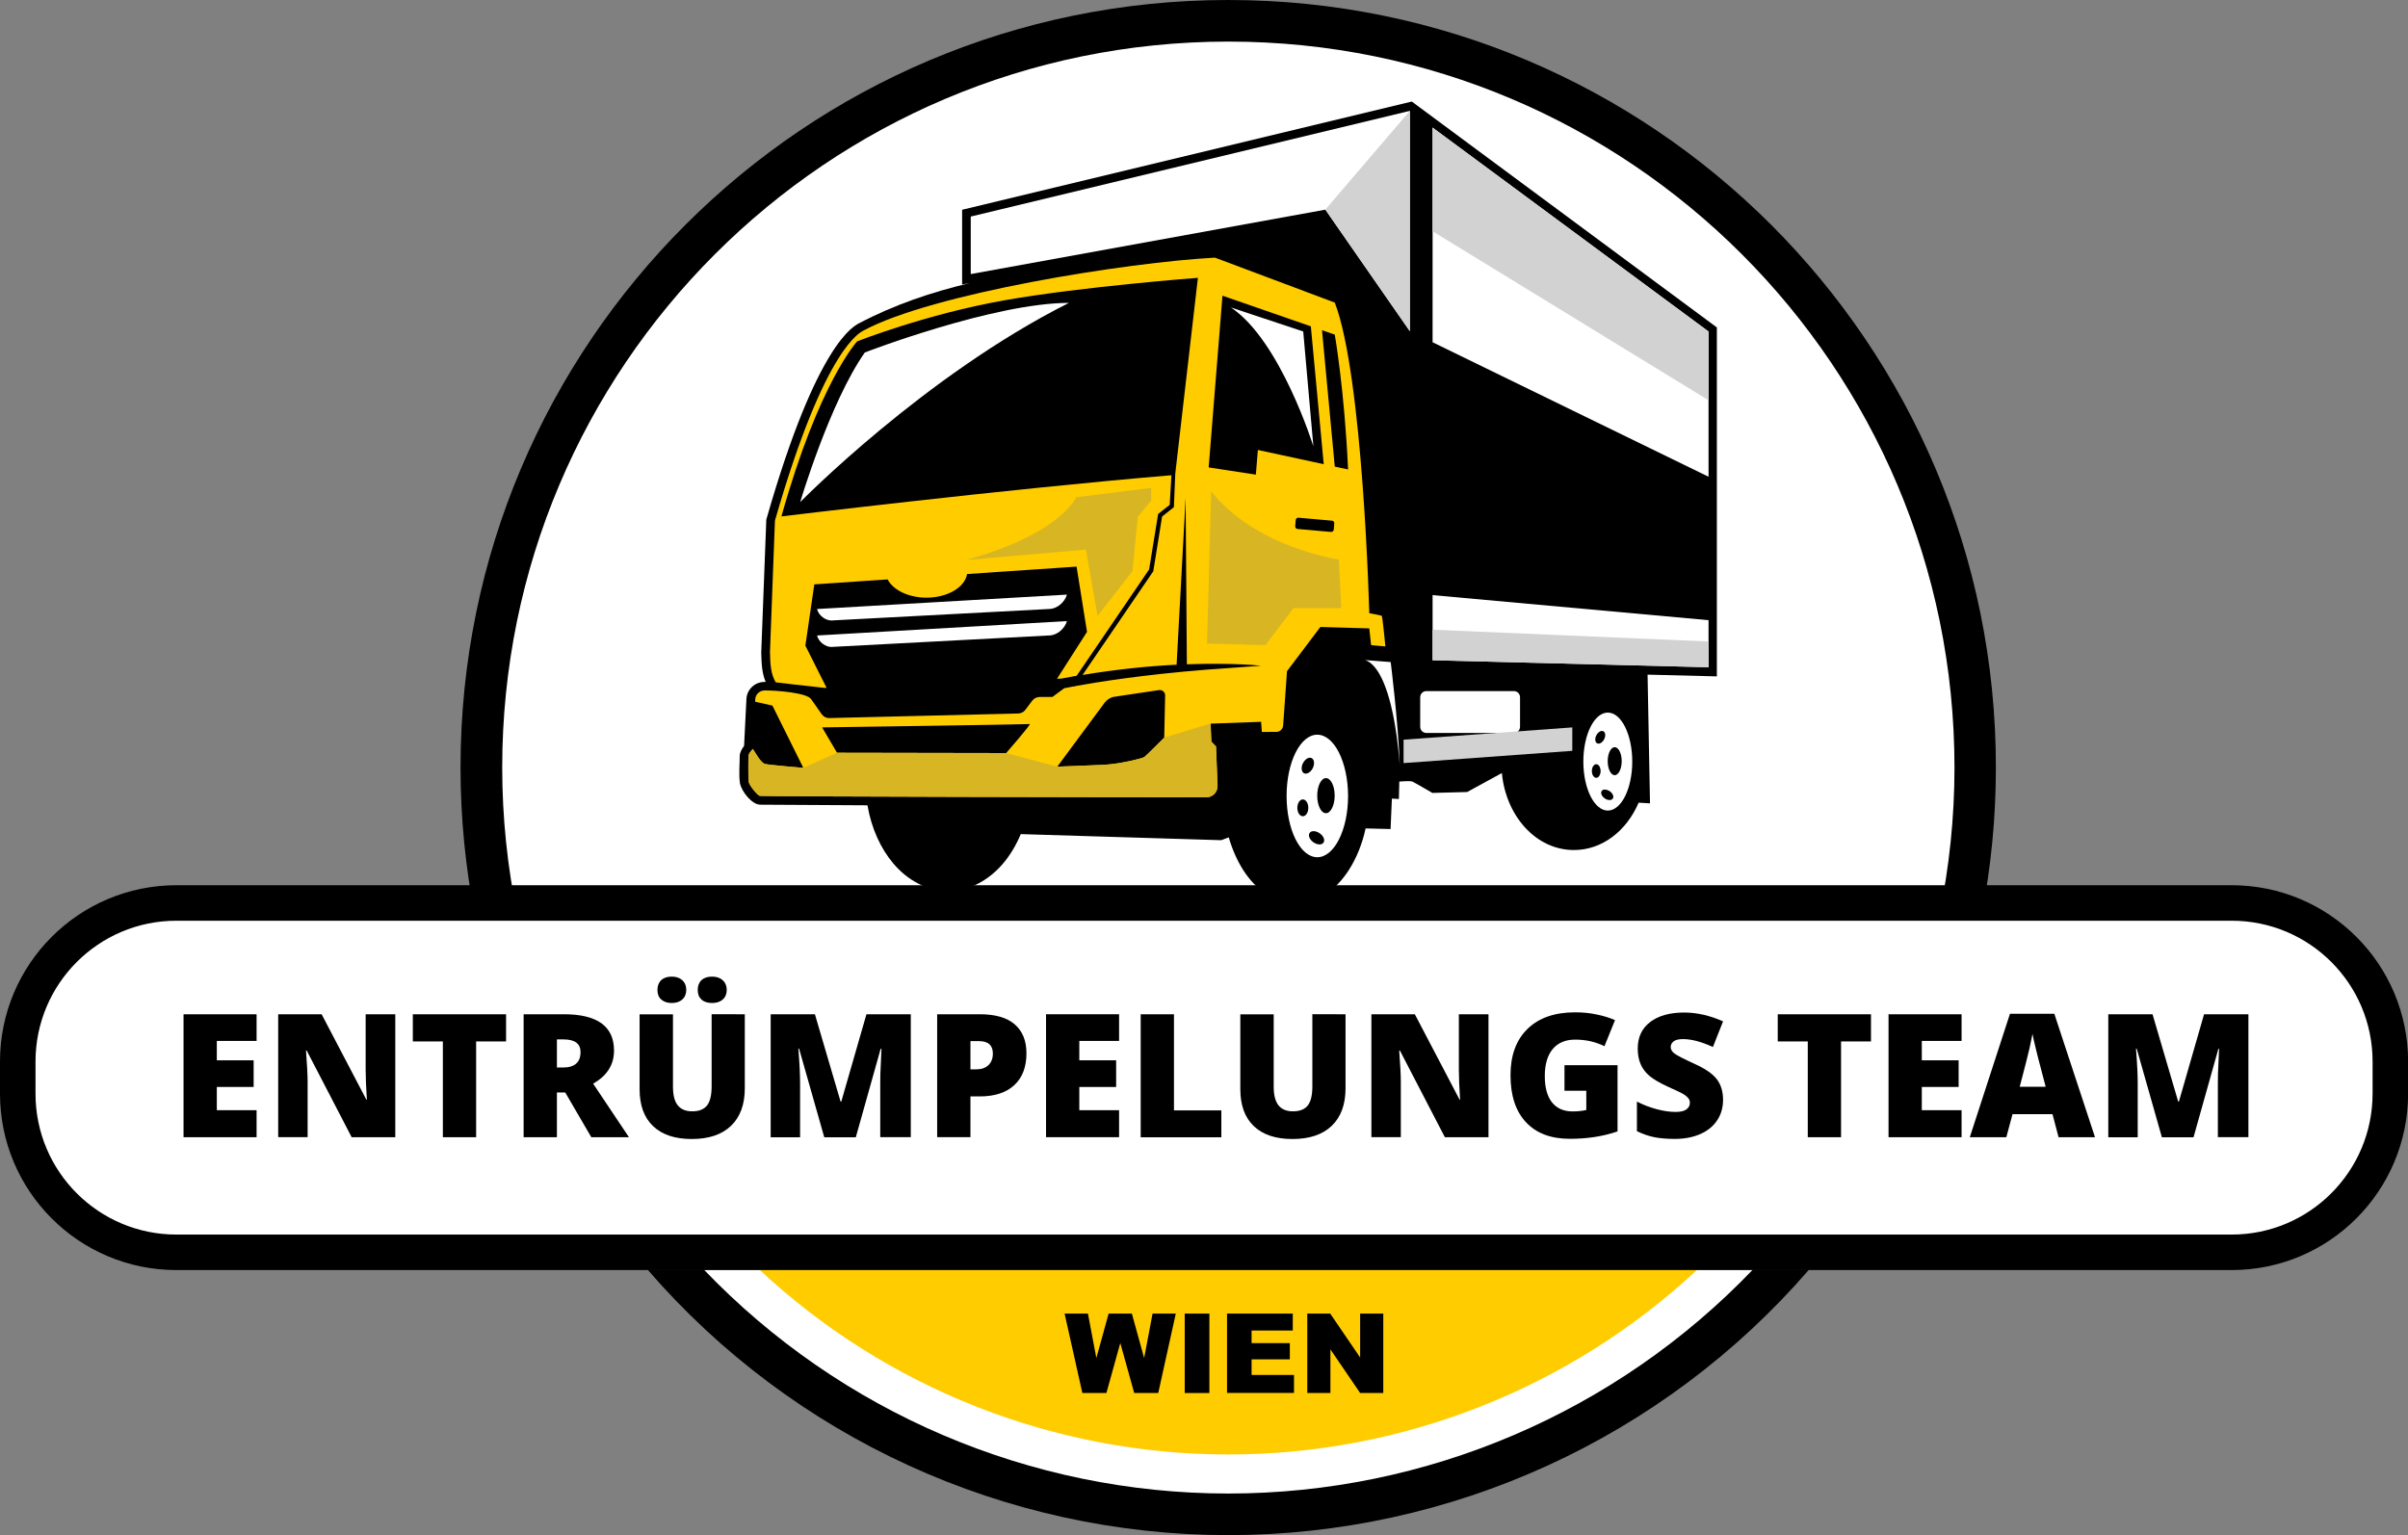
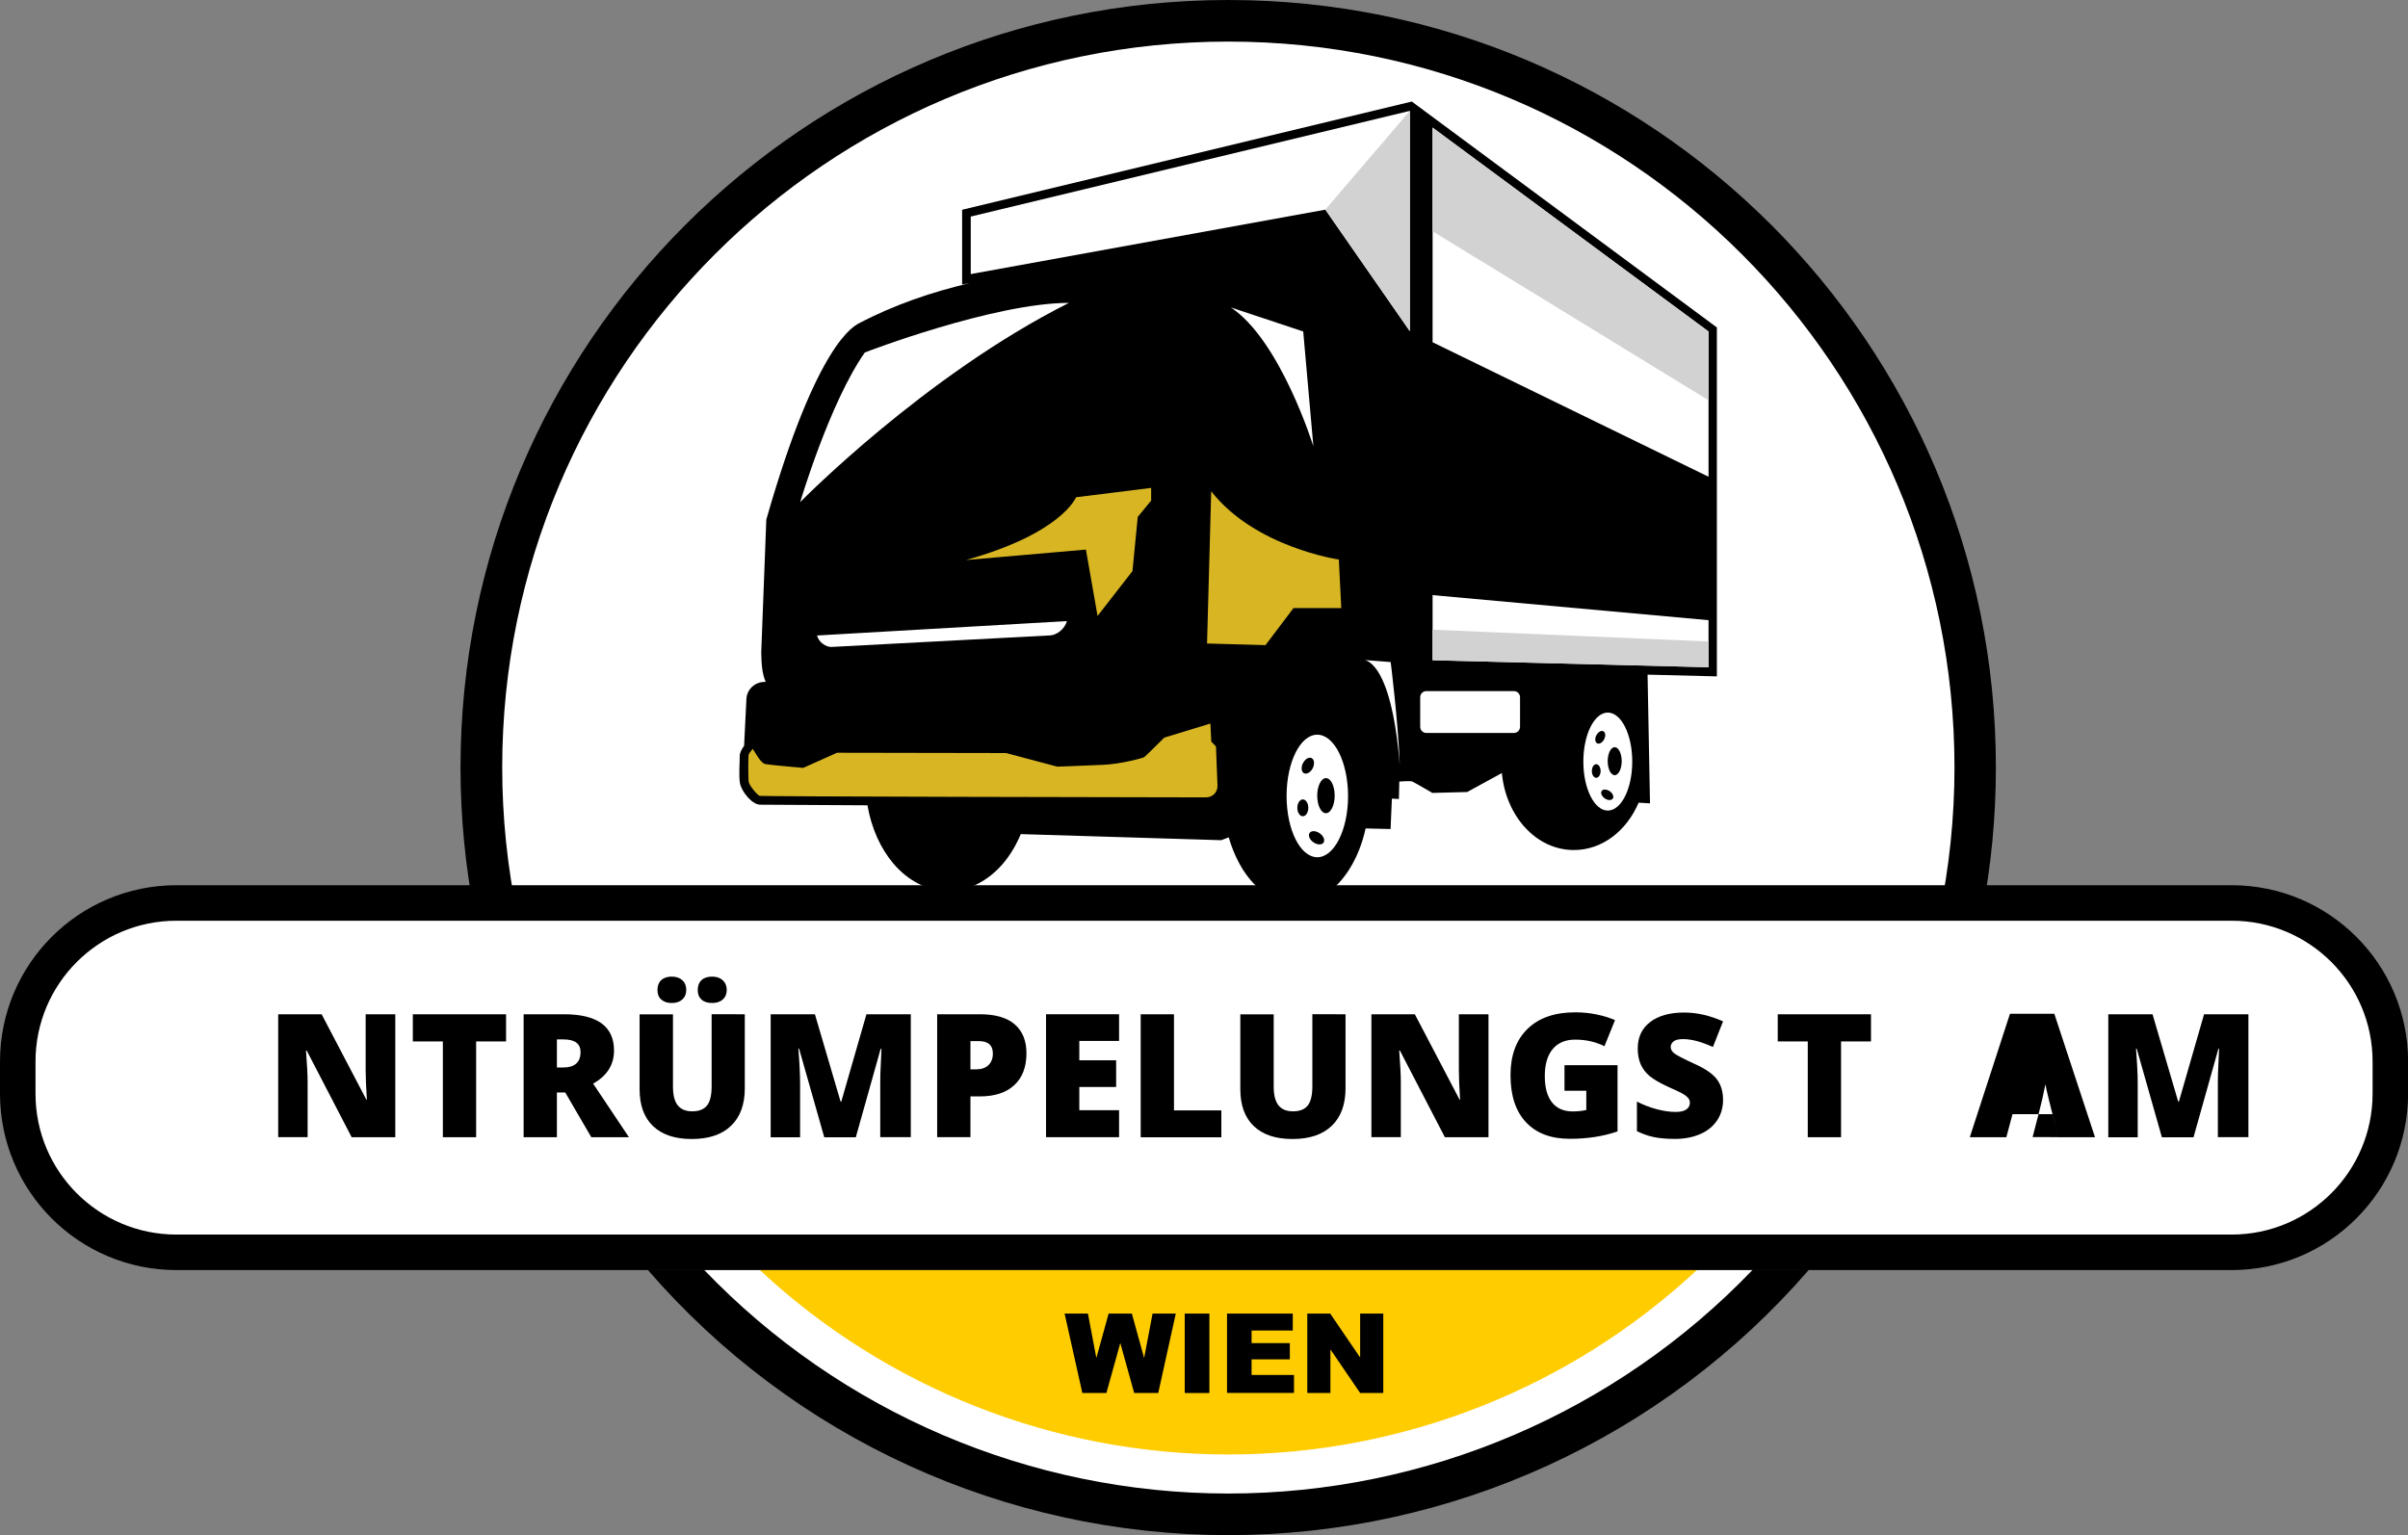
<svg xmlns="http://www.w3.org/2000/svg" version="1.1" id="Ebene_1" x="0px" y="0px" width="2373.4px" height="1513.4px" viewBox="0 0 2373.4 1513.4" style="enable-background:new 0 0 2373.4 1513.4;" xml:space="preserve">
  <rect x="0" y="0" width="2373.4" height="1513.4" fill="#808080" stroke="none" />
  <style type="text/css"> .st0{fill:#FFFFFF;} .st1{fill:#FFFFFF;stroke:#FFFFFF;} .st2{fill:#FFCC00;} .st3{fill:#D2D2D2;} .st4{fill:#D8B523;} .st5{fill:#FFFFFF;stroke:#000000;stroke-width:35;} </style>
  <g id="Ebene_2_00000007418779747109074330000002236408492722071193_"> </g>
  <path id="circle801456" d="M1210.7,0c-418,0-756.8,338.8-756.8,756.7c0,49.1,4.8,98,14.2,146.2H1953c9.5-48.1,14.2-97.1,14.2-146.2 C1967.4,338.8,1628.6,0,1210.7,0z M638.2,1251.6c143.7,166.3,352.7,261.8,572.4,261.8c219.8,0,428.7-95.6,572.5-261.8L638.2,1251.6 L638.2,1251.6z" />
  <path id="circle801433" class="st0" d="M1210.4,41C815.2,41.2,495,361.6,495,756.7c0,49.1,5.1,98.1,15.1,146.2h1401.2 c10-48.1,15.1-97.1,15.1-146.2C1926.4,361.4,1606,41,1210.7,41C1210.6,41,1210.5,41,1210.4,41z M693.7,1251.6 c135,141,321.8,220.8,517,220.8s382-79.8,517-220.8H693.7z" />
  <path id="path801412" class="st1" d="M1210.4,79.5c-179.6,0.1-351.8,71.5-478.7,198.4c-126.9,127-198.3,299.2-198.3,478.8 c0,49.2,5.4,98.2,16,146.2h1322.5c10.6-48,16-97,16-146.2c0-179.6-71.4-351.9-198.4-478.9S1390.3,79.5,1210.7,79.5H1210.4z" />
  <path id="rect801489" class="st2" d="M748.4,1251.6c125.4,117.2,290.7,182.3,462.3,182.3s336.9-65.2,462.3-182.3H748.4z" />
  <g>
    <path d="M1049.3,1295h23l8.3,43.8l12.1-43.8h22.9l12.1,43.8l8.3-43.8h22.9l-17.3,78.3h-23.7l-13.7-49.3l-13.7,49.3h-23.7 L1049.3,1295z" />
    <path d="M1167.7,1295h24.3v78.3h-24.3V1295z" />
    <path d="M1209.3,1295h64.9v16.7h-40.6v12.4h37.7v16h-37.7v15.4h41.8v17.7h-66V1295H1209.3z" />
    <path d="M1288.5,1295h22.6l29.5,43.3V1295h22.8v78.3h-22.8l-29.3-43v43h-22.8L1288.5,1295L1288.5,1295z" />
  </g>
  <g>
    <path id="path4546-8" d="M1391.5,100.1L948.3,206.8v73.6l7.9-1.4c-37.7,8.9-74.6,21.3-109.9,39.9l-1.3,0.7l-0.2,0.2 c-0.3,0.2-0.6,0.3-1,0.6c-1.5,1-3.6,2.5-6.1,4.8c-4.9,4.6-11.5,12.2-19.4,25.1c-15.9,25.8-37.5,72.9-62.7,160.9l-0.3,1l-5,131v0.3 c0.3,10.1,0.5,19.7,4.4,28.8c-0.5,0-1.2,0-1.7,0l0,0l0,0c-9.2,0.2-16.9,7.6-17.3,16.8c-0.8,15.4-1.5,30.8-2.3,46.2 c-2.2,3-4.2,6.5-4.3,9.7c0,9-1,18.4,0.2,27.1c2,9.1,12.1,20.9,19.7,21.2l106,0.6c3.9,22.7,13,42.7,25.7,57.6 c14.1,16.5,33.1,26.9,53.9,26.9c20.7,0,39.7-10.4,53.8-26.8c7.1-8.3,13.1-18.2,17.7-29.3l197.6,6l7.4-2.8 c3.4,11.7,8.1,22.4,13.9,31.7c12.6,19.9,31.1,33.5,52.4,33.5s39.8-13.6,52.4-33.5c7.3-11.5,12.9-25.3,16.2-40.5l24.6,0.6l1.3-30 l6.9,0.4l0.4-17.2c0,0,10.7-0.9,12.9,0c2.1,0.9,19.7,11.2,19.7,11.2l34.3-0.9l34.2-18.7c3.9,42,33.4,75.9,71,75.9 c28.3,0,52.1-19.3,63.8-46.7l11.2,0.7l-2.4-126.9l68.3,1.7v-344L1391.5,100.1z M845.8,319.1c0.1-0.1,0,0-0.2,0.1 c-0.1,0-0.3,0.2-0.4,0.2C845.6,319.2,845.8,319.2,845.8,319.1L845.8,319.1z" />
-     <path id="path3103-7" class="st2" d="M1197.5,254c-86.5,4.6-279.4,35.3-347,72.2c-1,1.2-36.5,12.2-86.7,187.1L758.9,643 c0.3,11.9,0.7,21.4,5.7,29.7c6.8,0.8,26.2,3.1,48.7,5.5l1.4-0.1l-20.9-41.6l8.8-60.4l72.3-4.9c5.4,10.7,20.9,18,38.3,18 c20.6,0,37.8-10.1,40-23.3l107.9-7.3l10.3,64.3l-29.6,46.3l4.2-0.2c5.1-1,10.2-1.9,15.2-2.8l71.4-104.8l8.9-54.7l11.4-9l1.7-29.1 v-0.1c-163.3,13.7-384.4,40.6-384.4,40.6c37.2-132.7,74.7-172.6,74.7-172.6s68.2-26.9,145.4-40.5s190.4-22.1,190.4-22.1 l-22.3,192.9L1157,500l-11.6,9.2l-8.7,54L1067,665.4c35-5.8,66.4-8.8,92.7-10.1l8.9-164.6l1.2,164.2c45.5-1.7,73.1,1.4,73.1,1.4 l-53.9,3.9c-63.4,5-109.7,12.6-129.4,16.2l-0.4,0.6l-0.6-0.4c-6.3,1.2-9.7,1.9-9.7,1.9l-11.6,8.6h-12.5c-3,0-5.7,1.4-7.5,3.8 l-6.7,8.9c-1.6,2.2-4.2,3.5-7,3.6l-186.2,4.5c-3,0.1-5.8-1.4-7.5-3.8l-10.4-14.8c-3.9-6.3-34.4-8.8-46.1-8.6 c-4.8,0.1-8.8,3.9-9,8.7l-0.1,2.4l17,3.8l30.5,61.4c0,0-34.7-2.9-37.9-3.9c-4.5-1.4-9.8-12.1-11.9-14.8c0,0-3.5,4-4,5.6 c-0.5,1.5-0.5,23.2,0,26.8c0.5,3.5,8.3,13.1,10.9,13.9c2.3,0.7,369,1.4,439.9,1.5c6.5,0,11.6-5.2,11.3-11.7l-1.5-38.5l-4.6-4.8 l-0.7-17.7l49.7-1.8l0.7,10l14.4-0.1c3.5,0,6.3-2.7,6.6-6.2l3.8-53.6l32.9-43.6l48.2,1.4l1.8,16.5l14.1,1.3c0,0-2.9-29.4-3.5-30.1 c-0.6-0.6-12.4-2.7-12.4-2.7s-6.1-234.1-34-306.2L1197.5,254z M1204.9,291.5l87.1,30.2l12.7,135.9l-64.9-14l-2,24.3l-46.5-7.1 L1204.9,291.5z M1303,325.5l12.6,4.4c0,0,9.6,55.1,13.1,132.9l-13.1-2.8L1303,325.5z M1279.6,510.4c0.1,0,0.2,0,0.3,0l32.9,2.9 c1.4,0.1,2.5,1.4,2.3,2.8l-0.5,6c-0.1,1.4-1.4,2.5-2.8,2.3l-32.9-2.9c-1.4-0.1-2.5-1.4-2.3-2.8l0.5-6 C1277.2,511.4,1278.3,510.4,1279.6,510.4L1279.6,510.4z M1143.3,680.3L1143.3,680.3L1143.3,680.3c2.9,0.1,5.1,2.4,5.1,5.2 l-0.9,41.7c0,0-18.2,18.2-19.7,19.2s-23,6.8-40.2,7.6s-45.5,1.8-45.5,1.8l46.7-63.1c2.3-3.1,5.8-5.2,9.6-5.8l44.1-6.6 C1142.8,680.3,1143.1,680.3,1143.3,680.3L1143.3,680.3z M1014.9,713.8c2.1-0.4-23.2,28.6-23.2,28.6L825,742.1l-14.7-25 C810.3,717.1,1012.8,714.2,1014.9,713.8L1014.9,713.8z" />
-     <path id="rect3597-8" class="st0" d="M805.3,600.4l246.3-14.2c-2.1,7.4-9.6,14.3-18.2,14.2l-214.1,11.3 C814.2,611.7,807.1,607.4,805.3,600.4L805.3,600.4z" />
    <path id="path3600-0" class="st0" d="M805.3,626.5l246.3-14.2c-2.1,7.4-9.6,14.3-18.2,14.2l-214.1,11.3 C814.2,637.8,807.1,633.5,805.3,626.5L805.3,626.5z" />
    <path id="path4440-2" class="st0" d="M1412,586.7v64.2l272,6.9v-46.4L1412,586.7z" />
    <path id="rect4442-8" class="st0" d="M1405.9,681.3h86.2c3.4,0,6.1,2.7,6.1,6.1v29.1c0,3.4-2.7,6.1-6.1,6.1h-86.2 c-3.4,0-6.1-2.7-6.1-6.1v-29.1C1399.8,684,1402.5,681.3,1405.9,681.3L1405.9,681.3z" />
-     <path id="rect4445-2" class="st3" d="M1383.4,729.2l166.3-12.1v23.1l-166.3,12.1V729.2z" />
    <path id="path4448-9" class="st0" d="M1389.6,109.3L956.8,213.5v56.7l349.5-63.5l83.3,119.9L1389.6,109.3z" />
    <path id="ellipse4453-9" class="st0" d="M1298.3,724.3c-16.7,0-30.2,27.1-30.2,60.4c0,33.4,13.5,60.4,30.3,60.4l0,0 c16.7,0,30.3-27.1,30.3-60.4l0,0C1328.6,751.4,1315.1,724.3,1298.3,724.3L1298.3,724.3L1298.3,724.3z M1291,747L1291,747 c0.7,0,1.3,0.1,1.8,0.4c2.7,1.4,3.1,5.8,1.1,9.9c-2.1,4.1-5.9,6.3-8.6,5l0,0c-2.7-1.4-3.1-5.8-1.1-9.9l0,0 C1285.8,749.2,1288.6,747,1291,747L1291,747z M1306.9,767.1c4.8,0,8.6,7.7,8.6,17.3c0,9.5-3.9,17.3-8.6,17.3l0,0 c-4.8,0-8.6-7.7-8.6-17.3l0,0C1298.3,774.8,1302.2,767.1,1306.9,767.1L1306.9,767.1z M1284.1,788.1c3,0,5.4,3.7,5.4,8.3 s-2.4,8.3-5.4,8.3l0,0c-3,0-5.4-3.7-5.4-8.3l0,0C1278.7,791.9,1281.1,788.1,1284.1,788.1z M1294.7,819.4c1.9,0,4.1,0.7,6,2.1 c3.8,2.6,5.5,6.7,3.8,9.2s-6.2,2.3-9.9-0.3l0,0c-3.8-2.6-5.5-6.7-3.8-9.2C1291.5,820,1292.9,819.4,1294.7,819.4L1294.7,819.4z" />
    <path id="ellipse4472-2" class="st0" d="M1584.7,702.5c-13.3,0-24.1,21.6-24.1,48.3c0,26.6,10.8,48.3,24.1,48.3l0,0 c13.3,0,24.1-21.6,24.1-48.3C1608.8,724.1,1598,702.5,1584.7,702.5L1584.7,702.5L1584.7,702.5z M1578.9,720.6c0.5,0,1,0.1,1.4,0.3 c2.1,1.1,2.5,4.6,0.8,7.9l0,0c-1.7,3.3-4.7,5.1-6.9,4c-2.1-1.1-2.5-4.6-0.8-7.9l0,0C1574.7,722.4,1576.9,720.6,1578.9,720.6z M1591.5,736.6c3.8,0,6.9,6.2,6.9,13.8s-3.1,13.8-6.9,13.8s-6.9-6.2-6.9-13.8l0,0C1584.6,742.8,1587.7,736.6,1591.5,736.6 L1591.5,736.6z M1573.3,753.4c2.4,0,4.3,3,4.3,6.7l0,0c0,3.7-1.9,6.7-4.3,6.7l0,0c-2.4,0-4.3-3-4.3-6.7S1570.9,753.4,1573.3,753.4 L1573.3,753.4z M1581.7,778.4c1.5,0,3.3,0.6,4.9,1.6c3,2.1,4.4,5.4,3,7.3c-1.4,2-4.9,1.9-7.9-0.2c-3-2.1-4.4-5.4-3-7.3 C1579.2,778.9,1580.3,778.4,1581.7,778.4L1581.7,778.4z" />
    <path id="path4551-3" class="st0" d="M1379.7,754.8c-1.7-44.6-9-102.1-9-102.1l-27-2.1C1343.7,650.5,1371.2,648.1,1379.7,754.8 L1379.7,754.8z" />
    <path id="path4573-5" class="st0" d="M1213.2,303.1l71.3,23.7l10,113.2C1294.5,440,1262.1,335.6,1213.2,303.1L1213.2,303.1z" />
    <path id="path4575-5" class="st0" d="M1053.6,298.6C911,370.2,788.7,495,788.7,495s29.1-98.3,63.7-147.5 C852.4,347.4,979.5,298.6,1053.6,298.6L1053.6,298.6z" />
    <path id="path4577-0" class="st0" d="M1412,125.8v211.6L1684,470V326.8L1412,125.8z" />
    <path id="path74659-0" class="st3" d="M1412,125.8V228l272,166.6v-67.7L1412,125.8z" />
    <path id="path74694-3" class="st3" d="M1412,620.8v30.1l272,6.9v-25.4L1412,620.8z" />
    <path id="path74717-5" class="st3" d="M1389.6,109.3l-83.3,97.3l83.3,119.9V109.3z" />
    <path id="path74724-2" class="st4" d="M1193,713.3l-45.5,13.9c0,0-18.2,18.2-19.7,19.2s-23,6.8-40.2,7.6s-45.5,1.8-45.5,1.8 l-50.5-13.4L825,742.1L791.7,757c0,0-34.7-2.9-37.9-3.9c-4.5-1.4-9.8-12.1-11.9-14.8c0,0-3.5,4-4,5.6s-0.5,23.2,0,26.8 c0.5,3.5,8.3,13.1,10.9,13.9c2.3,0.7,369,1.4,439.9,1.5c6.5,0,11.6-5.2,11.3-11.7l-1.5-38.5l-4.6-4.8L1193,713.3z" />
    <path id="path74729-3" class="st4" d="M1193.8,484.3l-4.1,150.1l57.6,1.6l27.6-36.5h47.1l-2.4-47.9 C1319.6,551.7,1236.8,539.5,1193.8,484.3z" />
    <path id="path74731-9" class="st4" d="M952.1,552.1l118.2-10.3l11.5,65.4l34.4-44.2l5.2-53.4l13.2-16.1V481l-74,9.2 C1060.6,490.2,1046.8,525.7,952.1,552.1L952.1,552.1z" />
  </g>
  <path class="st5" d="M2199.6,1234.6H173.9c-86.4,0-156.4-70-156.4-156.4v-31.6c0-86.4,70-156.4,156.4-156.4h2025.7 c86.4,0,156.4,70,156.4,156.4v31.6C2355.9,1164.6,2285.9,1234.6,2199.6,1234.6z" />
  <g>
-     <path d="M252.9,1121.1h-72V999.9h72v26.3h-39.2v19.1H250v26.3h-36.3v22.9h39.2V1121.1z" />
    <path d="M389.6,1121.1h-43l-44.3-85.4h-0.7c1,13.4,1.6,23.7,1.6,30.8v54.6h-29V999.9h42.8l44.1,84.2h0.5c-0.8-12.2-1.2-22-1.2-29.4 v-54.8h29.2V1121.1z" />
    <path d="M469.3,1121.1h-32.8v-94.4h-29.6v-26.8h91.9v26.8h-29.5V1121.1z" />
    <path d="M548.9,1077v44.1h-32.8V999.9h39.7c32.9,0,49.4,11.9,49.4,35.8c0,14-6.9,24.9-20.6,32.6l35.3,52.8h-37.1l-25.7-44.1H548.9z M548.9,1052.4h6.1c11.4,0,17.2-5.1,17.2-15.2c0-8.3-5.6-12.5-16.8-12.5h-6.5V1052.4z" />
    <path d="M734.1,999.9v73c0,15.9-4.5,28.2-13.5,36.9c-9,8.7-21.9,13.1-38.8,13.1c-16.5,0-29.2-4.2-38.1-12.7 c-8.9-8.5-13.3-20.6-13.3-36.5v-73.7h32.9v71.1c0,8.6,1.6,14.8,4.8,18.7c3.2,3.9,7.9,5.8,14.2,5.8c6.7,0,11.5-1.9,14.6-5.8 c3-3.8,4.5-10.1,4.5-18.9v-71H734.1z M648,975.9c0-4.1,1.3-7.4,3.8-9.7c2.5-2.3,6-3.4,10.3-3.4c4.4,0,7.8,1.2,10.4,3.5 c2.6,2.4,3.9,5.5,3.9,9.6c0,3.9-1.3,7.1-3.9,9.4c-2.6,2.4-6,3.5-10.4,3.5c-4.3,0-7.7-1.1-10.3-3.4C649.2,983.2,648,980,648,975.9z M687.7,975.9c0-4.1,1.3-7.4,3.8-9.7c2.5-2.3,6-3.4,10.4-3.4c4.4,0,7.9,1.2,10.5,3.6c2.6,2.4,3.9,5.6,3.9,9.5 c0,3.9-1.3,7.1-3.9,9.4c-2.6,2.4-6.1,3.5-10.5,3.5c-4.5,0-8-1.1-10.5-3.4C688.9,983.1,687.7,980,687.7,975.9z" />
    <path d="M812.4,1121.1l-24.8-87.3h-0.7c1.2,14.9,1.7,26.4,1.7,34.7v52.7h-29V999.9h43.6l25.3,86.1h0.7l24.8-86.1h43.7v121.2h-30.1 V1068c0-2.8,0-5.8,0.1-9.2c0.1-3.4,0.5-11.6,1.1-24.8H868l-24.5,87.2H812.4z" />
    <path d="M1011.7,1038.4c0,13.5-4,24-12,31.4c-8,7.4-19.3,11.1-34,11.1h-9.2v40.2h-32.8V999.9h42c15.3,0,26.8,3.3,34.5,10 C1007.9,1016.6,1011.7,1026.1,1011.7,1038.4z M956.5,1054.2h6c4.9,0,8.8-1.4,11.7-4.1c2.9-2.8,4.4-6.6,4.4-11.4 c0-8.2-4.5-12.3-13.6-12.3h-8.5V1054.2z" />
    <path d="M1103,1121.1h-72V999.9h72v26.3h-39.2v19.1h36.3v26.3h-36.3v22.9h39.2V1121.1z" />
    <path d="M1124.3,1121.1V999.9h32.8v94.8h46.7v26.5H1124.3z" />
    <path d="M1326.2,999.9v73c0,15.9-4.5,28.2-13.5,36.9c-9,8.7-21.9,13.1-38.8,13.1c-16.5,0-29.2-4.2-38.1-12.7 c-8.9-8.5-13.3-20.6-13.3-36.5v-73.7h32.9v71.1c0,8.6,1.6,14.8,4.8,18.7c3.2,3.9,7.9,5.8,14.2,5.8c6.7,0,11.5-1.9,14.6-5.8 c3-3.8,4.5-10.1,4.5-18.9v-71H1326.2z" />
    <path d="M1467.1,1121.1h-43l-44.3-85.4h-0.7c1,13.4,1.6,23.7,1.6,30.8v54.6h-29V999.9h42.8l44.1,84.2h0.5 c-0.8-12.2-1.2-22-1.2-29.4v-54.8h29.2V1121.1z" />
    <path d="M1542,1050.1h52.3v65.3c-14.2,4.9-29.8,7.3-46.9,7.3c-18.7,0-33.1-5.4-43.3-16.3c-10.2-10.8-15.3-26.3-15.3-46.4 c0-19.6,5.6-34.8,16.8-45.7c11.2-10.9,26.8-16.3,46.9-16.3c7.6,0,14.8,0.7,21.6,2.2c6.8,1.4,12.7,3.3,17.7,5.5l-10.4,25.7 c-8.7-4.3-18.3-6.5-28.8-6.5c-9.6,0-17,3.1-22.2,9.3c-5.2,6.2-7.8,15.1-7.8,26.7c0,11.3,2.4,20,7.1,25.9c4.7,5.9,11.5,8.9,20.4,8.9 c4.9,0,9.3-0.5,13.4-1.4v-19H1542V1050.1z" />
    <path d="M1698.3,1084.3c0,7.5-1.9,14.2-5.7,20c-3.8,5.8-9.3,10.4-16.5,13.6c-7.2,3.2-15.6,4.9-25.3,4.9c-8.1,0-14.8-0.6-20.3-1.7 c-5.5-1.1-11.2-3.1-17.1-5.9V1086c6.2,3.2,12.7,5.7,19.5,7.5c6.7,1.8,12.9,2.7,18.6,2.7c4.9,0,8.4-0.8,10.7-2.5 c2.3-1.7,3.4-3.9,3.4-6.5c0-1.7-0.5-3.1-1.4-4.4c-0.9-1.2-2.4-2.5-4.4-3.8c-2-1.3-7.4-3.9-16.1-7.8c-7.9-3.6-13.8-7.1-17.8-10.4 c-4-3.4-6.9-7.2-8.8-11.6c-1.9-4.4-2.9-9.5-2.9-15.5c0-11.2,4.1-19.9,12.2-26.1c8.1-6.2,19.3-9.4,33.5-9.4 c12.5,0,25.3,2.9,38.4,8.7l-10,25.3c-11.3-5.2-21.1-7.8-29.4-7.8c-4.3,0-7.4,0.7-9.3,2.2c-1.9,1.5-2.9,3.3-2.9,5.6 c0,2.4,1.2,4.5,3.7,6.4c2.5,1.9,9.1,5.3,20,10.3c10.4,4.7,17.7,9.7,21.8,15.1C1696.2,1069.3,1698.3,1076.1,1698.3,1084.3z" />
    <path d="M1814.6,1121.1h-32.8v-94.4h-29.6v-26.8h91.9v26.8h-29.5V1121.1z" />
-     <path d="M1933.4,1121.1h-72V999.9h72v26.3h-39.2v19.1h36.3v26.3h-36.3v22.9h39.2V1121.1z" />
-     <path d="M2029,1121.1l-6-22.7h-39.4l-6.1,22.7h-36l39.6-121.7h43.7l40.1,121.7H2029z M2016.3,1071.5l-5.2-19.9 c-1.2-4.4-2.7-10.1-4.4-17.2c-1.7-7-2.9-12.1-3.4-15.1c-0.5,2.8-1.5,7.5-2.9,13.9c-1.5,6.5-4.7,19.2-9.7,38.2H2016.3z" />
+     <path d="M2029,1121.1l-6-22.7h-39.4l-6.1,22.7h-36l39.6-121.7h43.7l40.1,121.7H2029z l-5.2-19.9 c-1.2-4.4-2.7-10.1-4.4-17.2c-1.7-7-2.9-12.1-3.4-15.1c-0.5,2.8-1.5,7.5-2.9,13.9c-1.5,6.5-4.7,19.2-9.7,38.2H2016.3z" />
    <path d="M2130.8,1121.1l-24.8-87.3h-0.7c1.2,14.9,1.7,26.4,1.7,34.7v52.7h-29V999.9h43.6l25.3,86.1h0.7l24.8-86.1h43.7v121.2h-30.1 V1068c0-2.8,0-5.8,0.1-9.2c0.1-3.4,0.5-11.6,1.1-24.8h-0.7l-24.5,87.2H2130.8z" />
  </g>
</svg>